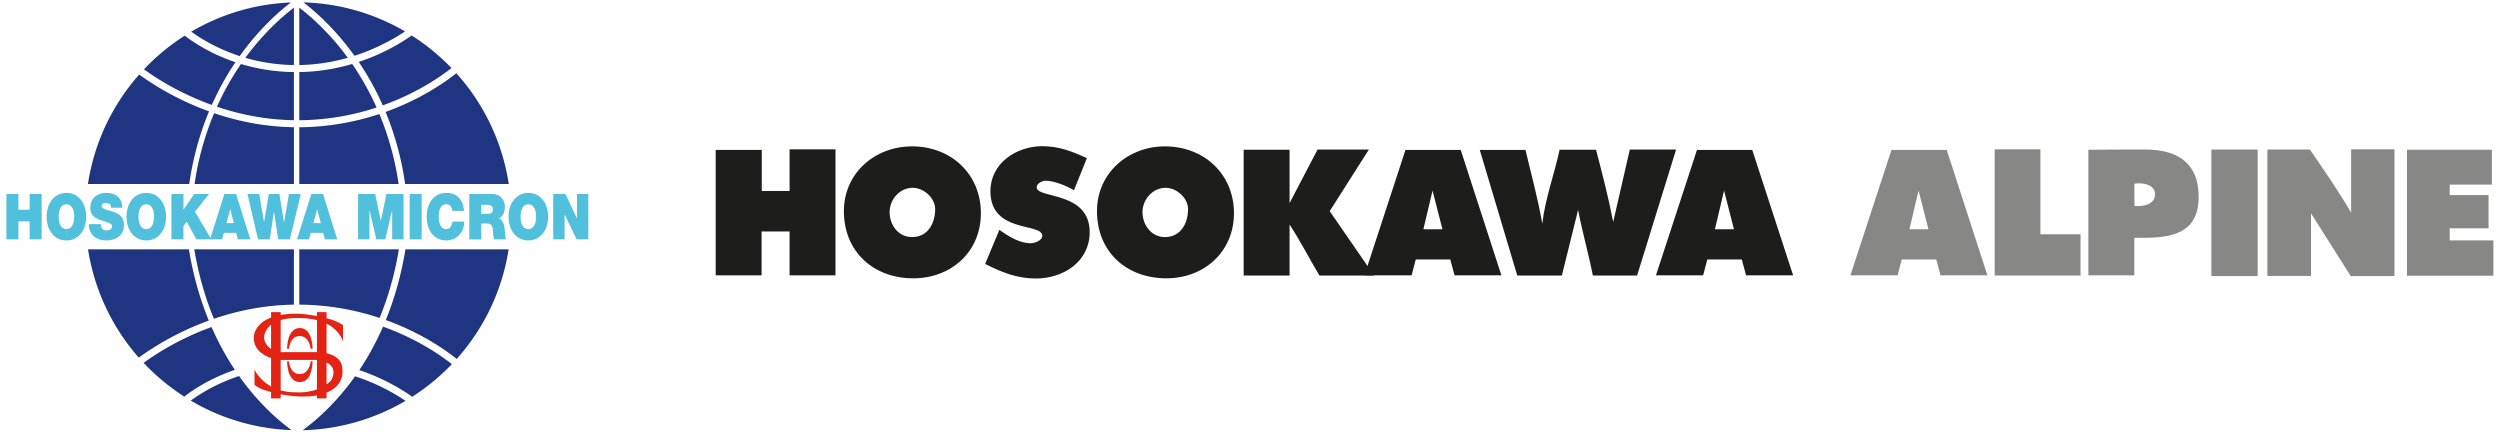
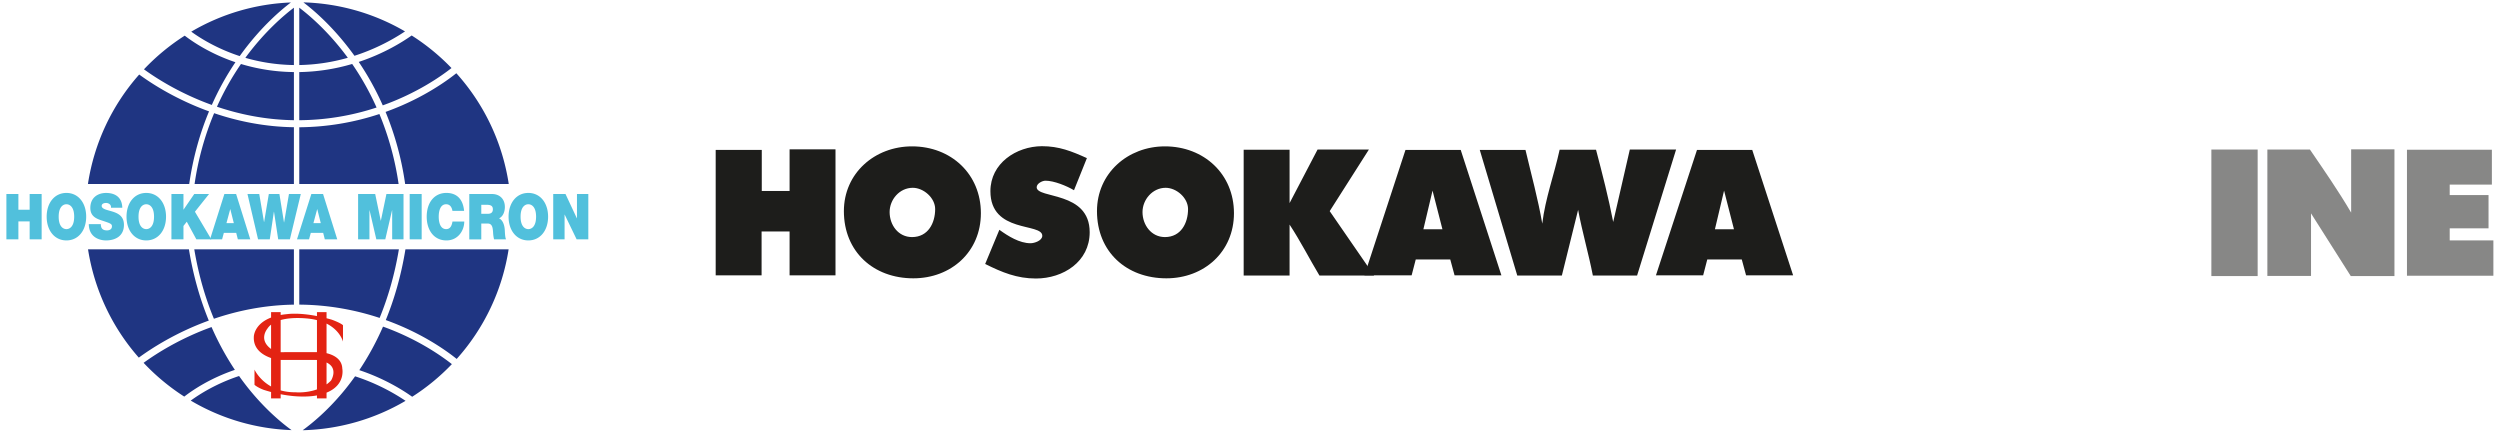
<svg xmlns="http://www.w3.org/2000/svg" xmlns:xlink="http://www.w3.org/1999/xlink" width="349" height="61" viewBox="0 0 349 61">
  <defs>
    <path id="a" d="M0 76.582h367.164V.2H0z" />
  </defs>
  <g fill="none" fill-rule="evenodd">
    <path fill="#1D1D1B" d="M106.343 20.928v5.732h3.883v-5.812h6.409v17.59h-6.409v-6.125h-3.909v6.125H99.91v-17.51z" />
    <g transform="translate(-6 -5.982)">
      <path d="M133.318 26.415c-5.212 0-9.512 3.753-9.512 9.041 0 5.68 4.144 9.38 9.693 9.38 5.29 0 9.433-3.7 9.433-9.092 0-5.473-4.17-9.329-9.614-9.329m0 12.663c-1.929 0-3.127-1.695-3.127-3.491 0-1.746 1.383-3.388 3.23-3.388 1.512 0 3.128 1.408 3.128 2.97 0 1.955-.99 3.91-3.231 3.91M149.862 39.938c.548 0 1.641-.365 1.641-1.043 0-1.85-7.242-.286-7.242-6.227 0-3.881 3.595-6.253 7.188-6.278 2.4 0 4.146.703 6.281 1.666l-1.8 4.482c-1.013-.6-2.787-1.33-3.984-1.33-.443 0-1.226.392-1.226.914 0 1.64 7.4.495 7.4 6.278 0 4.117-3.698 6.462-7.503 6.462-2.66 0-4.743-.86-7.087-2.031l1.981-4.77c1.224.887 2.811 1.877 4.351 1.877M168.621 26.415c-5.184 0-9.483 3.753-9.483 9.041 0 5.68 4.116 9.38 9.69 9.38 5.265 0 9.433-3.7 9.433-9.092 0-5.473-4.195-9.329-9.64-9.329m0 12.663c-1.903 0-3.127-1.695-3.127-3.491 0-1.746 1.407-3.388 3.23-3.388 1.513 0 3.128 1.408 3.128 2.97 0 1.955-.99 3.91-3.23 3.91M186.025 26.885v7.45l3.907-7.477h7.166l-5.472 8.598 6.2 8.99h-7.632c-1.408-2.346-2.659-4.822-4.17-7.114v7.114h-6.408V26.885h6.409z" fill="#1D1D1B" />
      <path d="M202.205 26.91l-5.732 17.51h6.59l.574-2.215h4.82l.6 2.215h6.538l-5.68-17.51h-7.71zm5.158 11.074h-2.658l1.277-5.393 1.38 5.393zM218.957 26.91c.809 3.442 1.746 6.827 2.344 10.293.417-3.519 1.668-6.851 2.424-10.319h5.081c.885 3.363 1.746 6.724 2.396 10.085l2.321-10.11h6.46l-5.444 17.586h-6.176c-.6-3.074-1.485-6.096-2.058-9.171l-2.268 9.171h-6.227l-5.236-17.535h6.409-.026zM242.9 26.91l-5.732 17.51h6.592l.575-2.215h4.818l.6 2.215h6.567l-5.708-17.51H242.9zm5.16 11.074h-2.657l1.277-5.393 1.38 5.393z" fill="#1D1D1B" />
-       <path d="M270.05 26.91l-5.733 17.51h6.592l.574-2.215h4.819l.6 2.215h6.54l-5.68-17.51h-7.713zm5.159 11.074h-2.657l1.277-5.393 1.38 5.393zM290.841 26.832v11.855h5.6v5.759h-11.983V26.832zM297.536 26.885v17.534h6.412v-5.237c4.4.052 8.985-.078 8.985-5.733 0-4.766-3.019-6.591-7.45-6.591h-3.073c-1.435 0-2.866.027-4.324.027h-.55zm9.303 6.228c0 1.248-1.302 1.64-2.347 1.64-.154 0-.339 0-.52-.026l-.024-3.1c.234-.027.468-.052.675-.052.966 0 2.216.338 2.216 1.538z" fill="#878786" />
      <mask id="b" fill="#fff">
        <use xlink:href="#a" />
      </mask>
      <path fill="#878786" mask="url(#b)" d="M314.707 44.522h6.462V26.858h-6.462zM328.465 26.858c1.98 2.893 3.983 5.784 5.756 8.807v-8.834h6.044v17.692h-6.096l-5.55-8.754v8.729h-6.095v-17.64h5.94zM353.866 26.885v4.872h-5.886v1.458h5.42v4.638h-5.42v1.693h6.096v4.924h-12.063V26.885z" />
-       <path d="M47.856 51.775c-1.82 0-1.777 2.896-1.777 2.896h.264s.11-1.779 1.492-1.779c1.38 0 1.534 1.779 1.534 1.779h.264s.044-2.896-1.777-2.896M49.37 56.424s-.154 1.778-1.535 1.778c-1.384 0-1.495-1.778-1.495-1.778h-.26s-.045 2.896 1.776 2.896 1.777-2.896 1.777-2.896h-.263z" fill="#E32313" mask="url(#b)" />
      <path d="M52.217 59.1a4.521 4.521 0 0 1-.631.544v-3.056c1.706.806.631 2.512.631 2.512zm-1.97-3.957h-4.52c-.21.01-.39.01-.546.004V50.66c1.875-.53 4.26-.15 4.26-.15.289.043.555.099.806.161v4.473zm0 5.198c-1.541.556-3.025.401-3.025.401a7.384 7.384 0 0 1-2.04-.26V56.23h4.96c.037.003.07.007.105.012v4.1zm-6.404-5.643c-1.786-1.312-.57-2.75-.481-2.886.132-.193.295-.365.48-.51v3.396zm10.039-1.027v-2.292c-.394-.352-1.569-.771-1.569-.771-.25-.073-.492-.138-.727-.2v-.851h-1.339v.549c-2.684-.52-4.16-.271-4.16-.271a9.86 9.86 0 0 0-.906.119v-.397h-1.338v.756c-2.075.788-2.411 2.246-2.411 2.73-.068 1.747 1.358 2.558 2.41 2.92v3.97c-1.681-.935-2.314-2.354-2.314-2.354v2.125c.482.41 1.28.7 1.28.7.355.114.697.212 1.035.303v.896h1.338v-.586c2.596.51 4.357.298 5.066.166v.42h1.339v-.807c2.689-1.08 2.198-3.361 2.198-3.361-.05-1.379-1.288-1.93-2.198-2.149v-4.13c1.922.965 2.296 2.515 2.296 2.515z" fill="#E32313" mask="url(#b)" />
      <path fill="#51C0DC" mask="url(#b)" d="M6.892 33.067h1.675v2.198h1.571v-2.198h1.675v6.33h-1.675v-2.51H8.567v2.51H6.892zM15.274 37.968c.427 0 1.082-.326 1.082-1.737 0-1.408-.655-1.736-1.082-1.736-.429 0-1.082.328-1.082 1.736 0 1.411.653 1.737 1.082 1.737m0-5.053c1.652 0 2.757 1.384 2.757 3.316 0 1.933-1.105 3.314-2.757 3.314-1.654 0-2.759-1.381-2.759-3.314 0-1.932 1.105-3.316 2.759-3.316M20.073 37.268c0 .16.024.302.062.415.12.383.486.462.8.462.273 0 .692-.106.692-.575 0-.33-.236-.417-1.173-.728-.86-.282-1.844-.556-1.844-1.835 0-1.462 1.074-2.09 2.194-2.09 1.183 0 2.225.521 2.27 2.063h-1.583a.517.517 0 0 0-.199-.505.782.782 0 0 0-.495-.159c-.228 0-.603.071-.603.427.032.451.807.549 1.578.796.77.25 1.531.666 1.531 1.826 0 1.648-1.303 2.182-2.514 2.182-.617 0-2.377-.259-2.393-2.28h1.677zM26.42 37.968c.426 0 1.083-.326 1.083-1.737 0-1.408-.657-1.736-1.083-1.736-.427 0-1.082.328-1.082 1.736 0 1.411.655 1.737 1.082 1.737m0-5.053c1.653 0 2.758 1.384 2.758 3.316 0 1.933-1.105 3.314-2.758 3.314-1.654 0-2.757-1.381-2.757-3.314 0-1.932 1.103-3.316 2.757-3.316M29.932 33.067h1.679v2.18h.011l1.494-2.18h2.066l-1.971 2.472 2.291 3.857h-2.089l-1.338-2.463-.464.593v1.87h-1.68z" />
      <path d="M38.642 37.135l-.49-1.95h-.014l-.527 1.95h1.03zm-1.32-4.068h1.64l1.98 6.33h-1.737l-.229-.905h-1.728l-.244.905h-1.685l2.004-6.33zM46.467 39.396h-1.631l-.586-3.857h-.015l-.573 3.857h-1.637l-1.478-6.33h1.645l.663 3.91h.015l.657-3.91h1.478l.64 3.963h.015l.678-3.962h1.653zM50.78 37.135l-.488-1.95h-.015l-.524 1.95h1.026zm-1.318-4.068H51.1l1.981 6.33h-1.737l-.228-.905h-1.73l-.245.905h-1.683l2.004-6.33zM55.991 33.067h2.387l.775 3.723h.016l.776-3.723h2.387v6.33h-1.584v-4.06h-.017l-.945 4.06h-1.25l-.945-4.06h-.016v4.06h-1.584zM63.191 39.397h1.675v-6.33h-1.675zM69.158 35.424c-.03-.23-.185-.929-.877-.929-.785 0-1.035.885-1.035 1.736 0 .852.25 1.737 1.035 1.737.565 0 .786-.46.884-1.055h1.646c0 1.278-.892 2.634-2.484 2.634-1.76 0-2.759-1.445-2.759-3.316 0-1.994 1.082-3.317 2.759-3.317 1.494.011 2.315.925 2.462 2.51h-1.631zM73.188 35.831h.876c.312 0 .74-.062.74-.628 0-.398-.19-.63-.83-.63h-.786v1.258zm-1.676-2.764h3.192c.953 0 1.775.612 1.775 1.807 0 .657-.258 1.347-.815 1.587.457.206.739.789.801 1.58.022.308.029 1.064.182 1.357h-1.675a5.068 5.068 0 0 1-.138-.978c-.046-.603-.092-1.233-.754-1.233h-.892v2.211h-1.676v-6.33zM79.755 37.968c.427 0 1.082-.326 1.082-1.737 0-1.408-.655-1.736-1.082-1.736-.427 0-1.082.328-1.082 1.736 0 1.411.655 1.737 1.082 1.737m0-5.053c1.654 0 2.759 1.384 2.759 3.316 0 1.933-1.105 3.314-2.759 3.314-1.653 0-2.758-1.381-2.758-3.314 0-1.932 1.105-3.316 2.758-3.316M83.23 33.067h1.715l1.584 3.388h.015v-3.388h1.584v6.33h-1.63l-1.668-3.458h-.016v3.457H83.23z" fill="#51C0DC" mask="url(#b)" />
      <path d="M55.125 13.28c.12.158.237.322.358.49a28.528 28.528 0 0 0 7.058-3.403 29.73 29.73 0 0 0-14.19-4.054c1.375 1.038 4.054 3.303 6.774 6.967zm-.573.77l-.106-.15c-2.677-3.61-5.36-5.858-6.668-6.844v8.006a26.432 26.432 0 0 0 6.774-1.012zm-7.523 1.012V7.056c-1.306.986-3.99 3.233-6.665 6.844l-.111.155c1.973.573 4.246.972 6.776 1.007zm-7.567-1.25c.13-.181.26-.359.387-.532 2.709-3.65 5.378-5.91 6.759-6.953A29.675 29.675 0 0 0 32.7 10.403c1.302.946 3.613 2.377 6.762 3.41zm29.566 1.67a30.112 30.112 0 0 0-5.557-4.547c-1.365.963-3.922 2.544-7.391 3.691a39.215 39.215 0 0 1 3.354 6.066c4.783-1.713 8.112-4.045 9.594-5.21zM58.57 20.99a38.05 38.05 0 0 0-3.405-6.079 27.539 27.539 0 0 1-7.387 1.133v6.72A35.18 35.18 0 0 0 58.57 20.99zM47.03 22.762v-6.72a26.471 26.471 0 0 1-7.389-1.127 37.954 37.954 0 0 0-3.354 5.965c3.106 1.05 6.734 1.823 10.743 1.882zm-11.46-2.131a38.857 38.857 0 0 1 3.297-5.962c-3.408-1.149-5.824-2.746-7.08-3.709a30.15 30.15 0 0 0-5.69 4.699c1.73 1.255 5.03 3.372 9.473 4.972zm20 37.884a35.195 35.195 0 0 1-1.798 2.325c-2.093 2.48-4.09 4.161-5.518 5.202a29.746 29.746 0 0 0 14.362-4.104 28.415 28.415 0 0 0-7.046-3.423zm3.9-6.937a39.175 39.175 0 0 1-3.31 6.076c3.488 1.166 6.045 2.764 7.382 3.715a29.896 29.896 0 0 0 5.54-4.555c-1.453-1.144-4.791-3.506-9.612-5.236zm-20.682 6.037a39.213 39.213 0 0 1-3.255-5.977c-4.467 1.614-7.777 3.75-9.486 4.995a30.05 30.05 0 0 0 5.675 4.714c1.224-.949 3.636-2.564 7.066-3.732zm2.416 3.225a35.38 35.38 0 0 1-1.828-2.368c-3.161 1.047-5.468 2.499-6.748 3.433a29.687 29.687 0 0 0 14.074 4.122c-1.423-1.038-3.415-2.718-5.498-5.187zm35.818-29.167a29.764 29.764 0 0 0-7.318-15.467c-.99.791-2.814 2.114-5.382 3.443a37.05 37.05 0 0 1-4.497 1.956 41.742 41.742 0 0 1 2.734 10.068h14.463zM62.599 40.79c-.614 3.765-1.59 7.043-2.744 9.872a36.92 36.92 0 0 1 4.466 1.943c2.614 1.353 4.454 2.699 5.432 3.485a29.752 29.752 0 0 0 7.25-15.3H62.6zm-.953-9.117a40.71 40.71 0 0 0-2.683-9.774 36.375 36.375 0 0 1-11.185 1.849v7.925h13.868zM47.778 40.79v7.718c4.308.028 8.1.827 11.218 1.856 1.124-2.74 2.079-5.92 2.689-9.574H47.778zm-.749-9.117v-7.93c-4.16-.059-7.92-.866-11.136-1.96a40.566 40.566 0 0 0-2.73 9.89h13.866zM33.122 40.79c.619 3.706 1.593 6.924 2.74 9.692 3.22-1.098 6.993-1.91 11.167-1.971v-7.72H33.122zm-.707-9.117c.554-3.863 1.558-7.244 2.767-10.143-4.591-1.66-7.992-3.859-9.749-5.144a29.776 29.776 0 0 0-7.158 15.287h14.14zM18.29 40.79a29.795 29.795 0 0 0 7.088 15.117c1.739-1.275 5.147-3.493 9.77-5.171-1.167-2.846-2.154-6.15-2.774-9.946H18.291z" fill="#1F3582" mask="url(#b)" />
    </g>
  </g>
</svg>